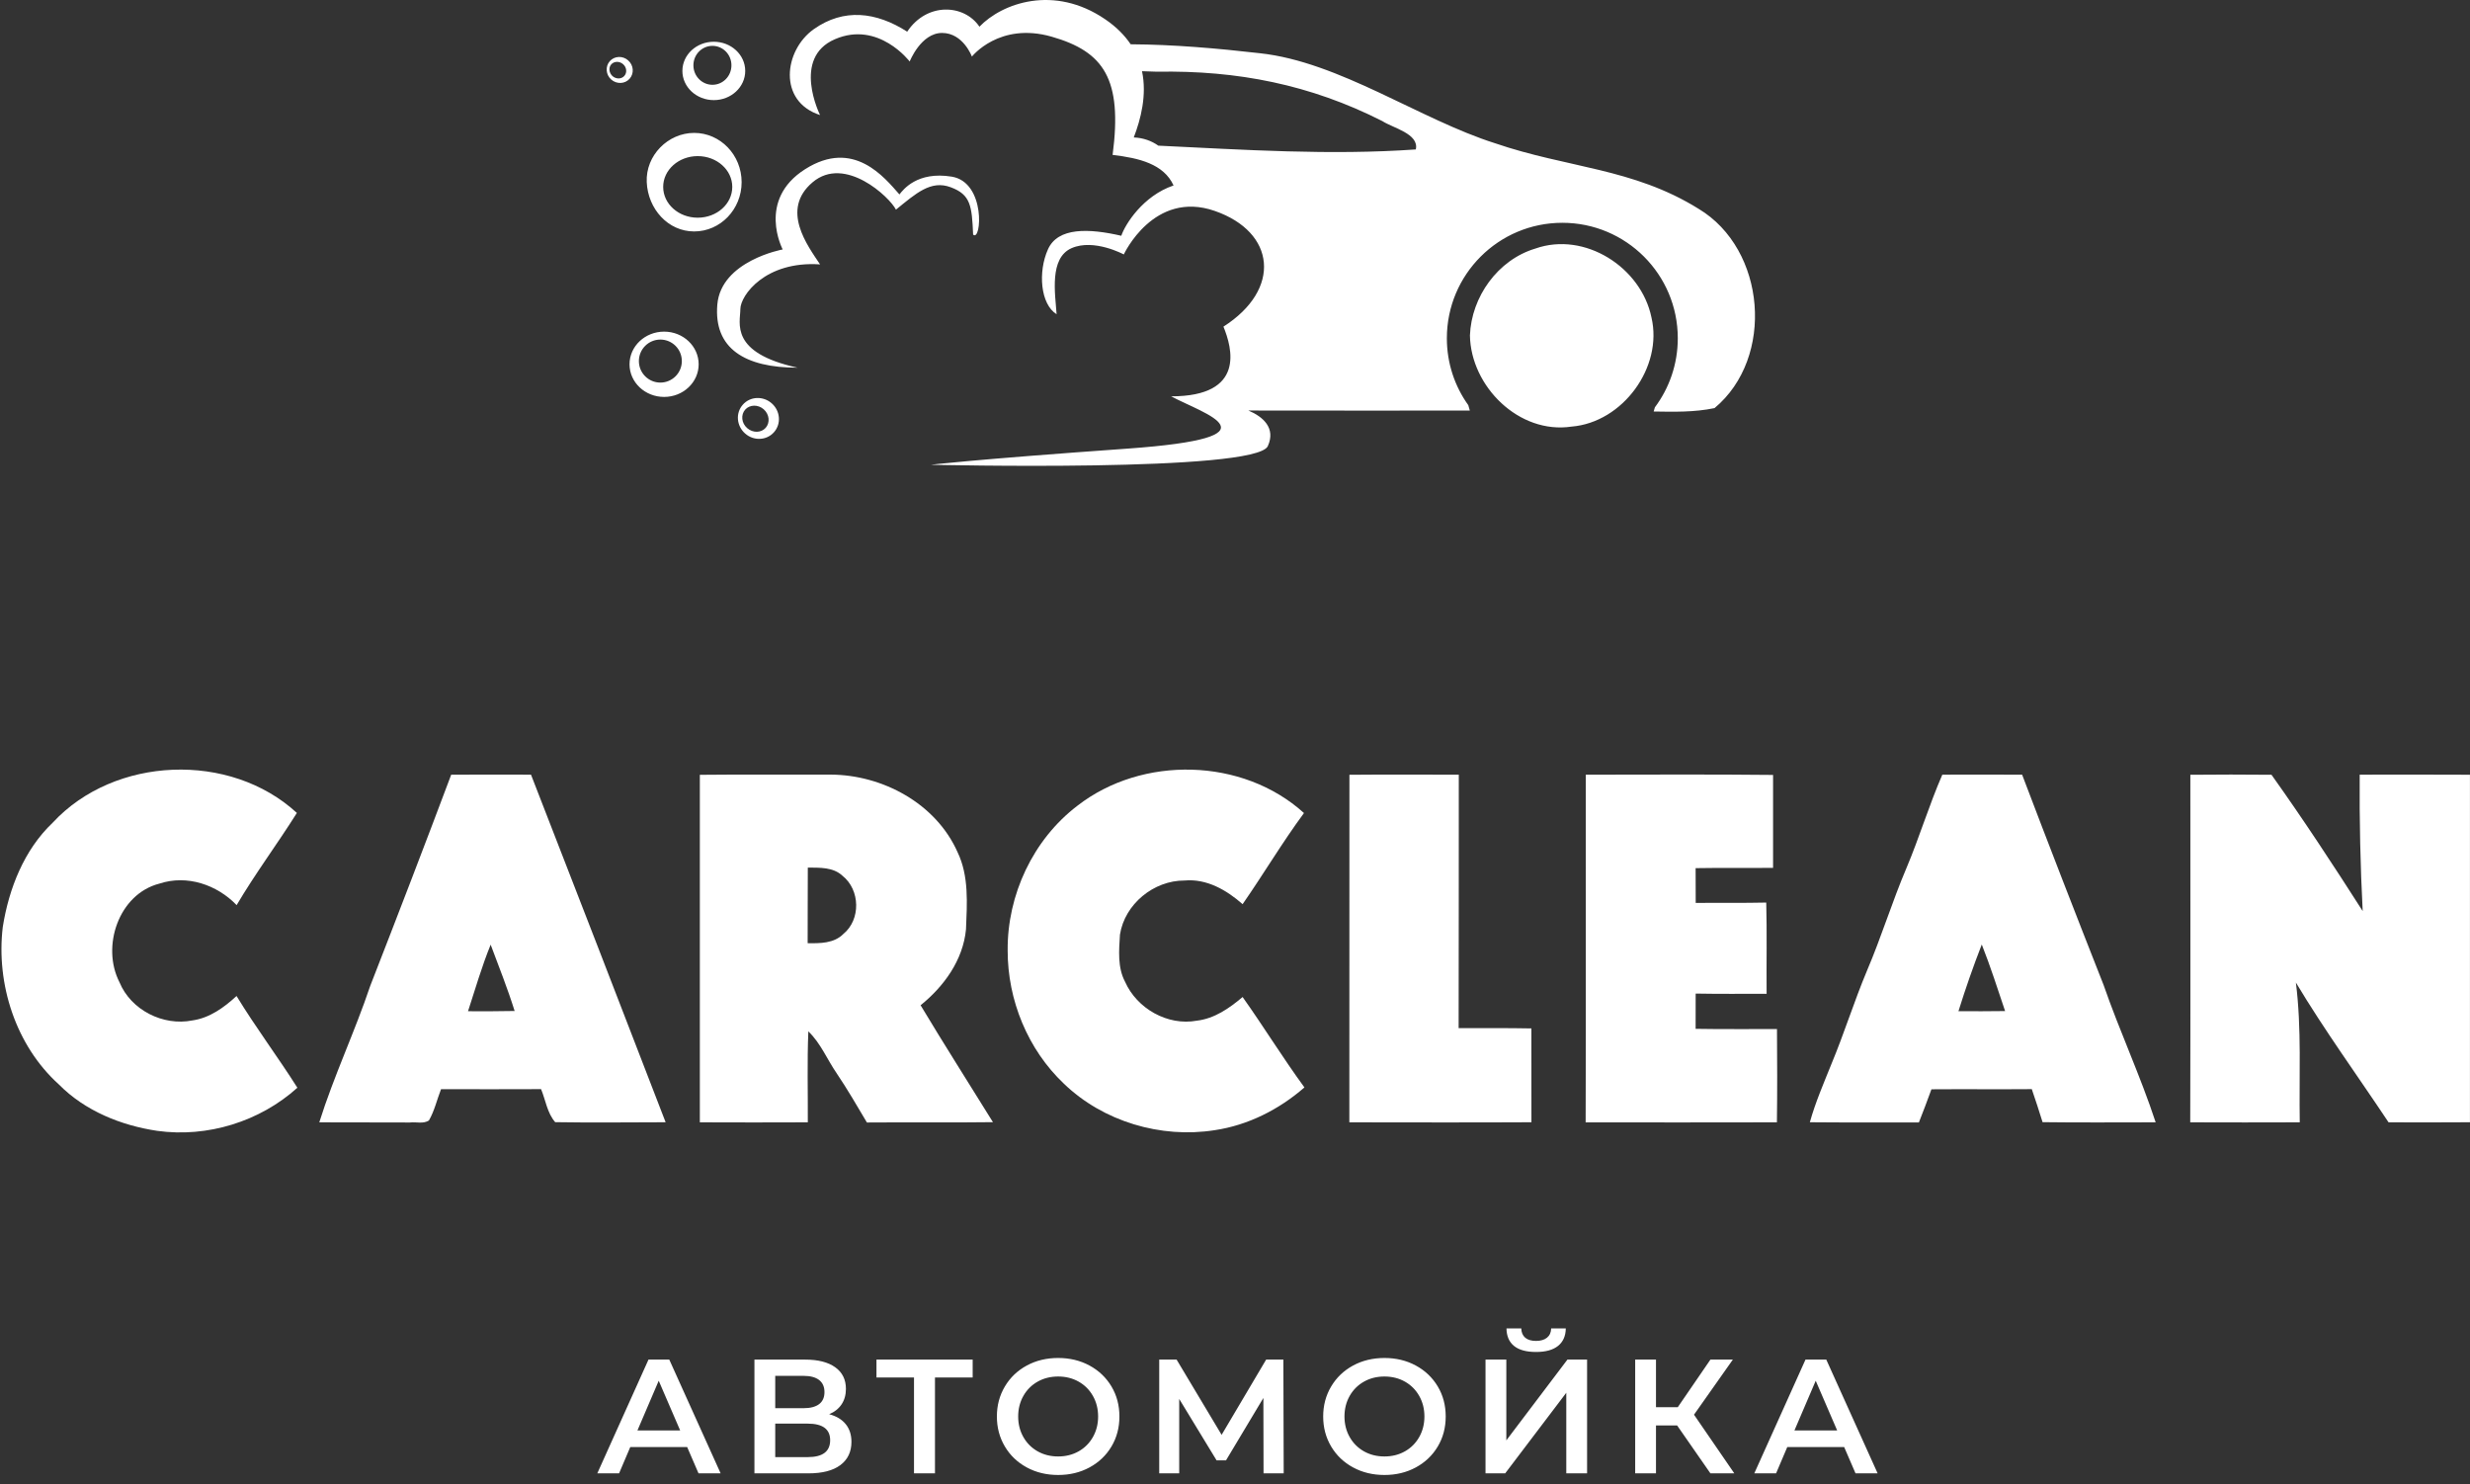
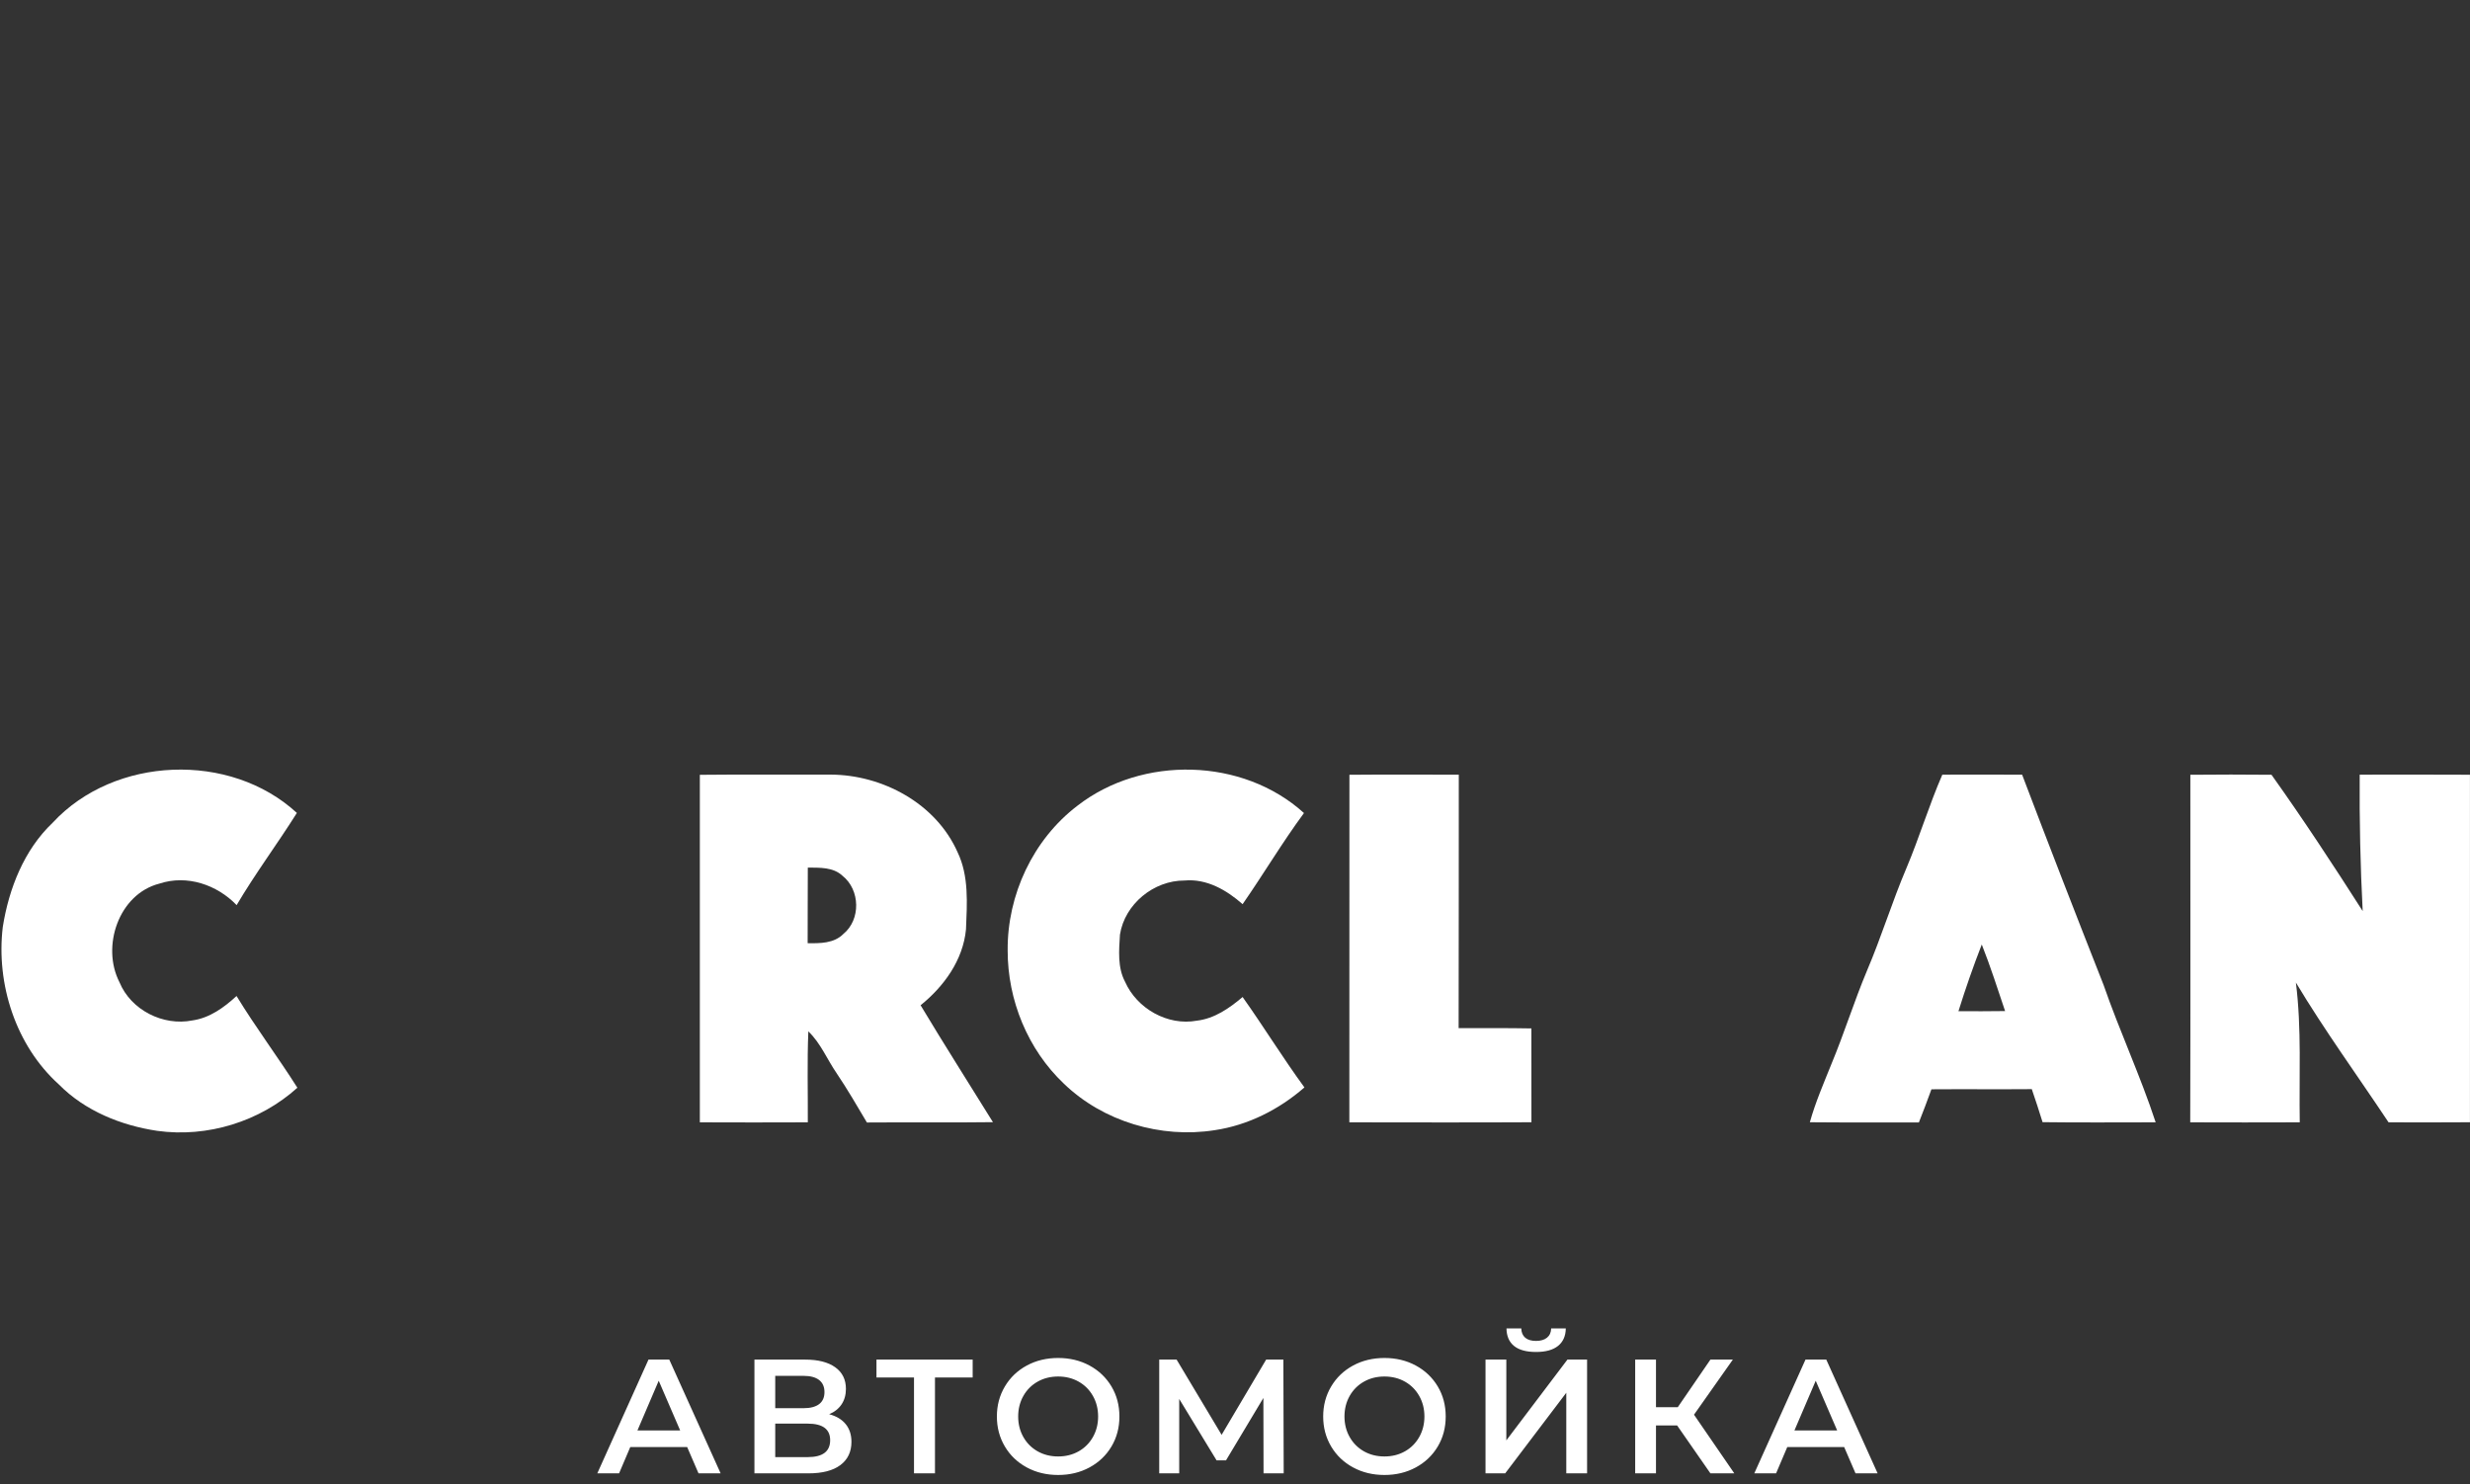
<svg xmlns="http://www.w3.org/2000/svg" width="228px" height="137px" viewBox="0 0 228 137">
  <rect x="0" y="0" width="228" height="137" fill="#333333" stroke="none" />
  <title>logo_white</title>
  <desc>Created with Sketch.</desc>
  <defs />
  <g id="Page-1" stroke="none" stroke-width="1" fill="none" fill-rule="evenodd">
    <g id="logo_white" fill="#FFFFFF">
-       <path d="M141.721,22.945 C146.279,21.333 151.486,24.668 152.441,29.297 C153.525,33.89 149.789,38.994 145.063,39.378 C140.224,40.101 135.768,35.679 135.686,30.965 C135.819,27.402 138.257,23.986 141.721,22.945 Z M68.968,39.515 C69.495,39.98 70.261,39.964 70.68,39.489 C71.099,39.004 71.023,38.246 70.496,37.781 C69.975,37.322 69.209,37.337 68.785,37.812 C68.366,38.292 68.442,39.055 68.968,39.515 Z M71.237,37.231 C72.034,37.933 72.126,39.126 71.447,39.894 C70.767,40.667 69.571,40.717 68.779,40.015 C67.982,39.313 67.885,38.12 68.57,37.352 C69.244,36.584 70.44,36.528 71.237,37.231 Z M60.956,35.315 C62.05,35.315 62.939,34.426 62.939,33.33 C62.939,32.233 62.05,31.344 60.956,31.344 C59.863,31.344 58.974,32.233 58.974,33.33 C58.974,34.426 59.863,35.315 60.956,35.315 Z M61.304,30.611 C63.062,30.611 64.492,31.96 64.492,33.628 C64.492,35.29 63.062,36.639 61.304,36.639 C59.541,36.639 58.11,35.29 58.11,33.628 C58.11,31.96 59.541,30.611 61.304,30.611 Z M57.518,5.926 C57.185,5.633 56.695,5.638 56.424,5.941 C56.158,6.244 56.215,6.73 56.542,7.028 C56.879,7.316 57.364,7.311 57.63,7.007 C57.901,6.704 57.85,6.219 57.518,5.926 Z M56.419,7.341 C55.918,6.896 55.857,6.138 56.286,5.648 C56.72,5.158 57.482,5.128 57.983,5.572 C58.494,6.022 58.55,6.775 58.121,7.265 C57.691,7.755 56.93,7.791 56.419,7.341 Z M61.217,17.25 C61.217,18.827 62.643,20.095 64.405,20.095 C66.168,20.095 67.594,18.827 67.594,17.25 C67.594,15.684 66.168,14.41 64.405,14.41 C62.643,14.41 61.217,15.684 61.217,17.25 Z M68.458,16.816 C68.458,19.327 66.495,21.364 64.078,21.364 C61.662,21.364 59.812,19.287 59.699,16.816 C59.587,14.345 61.662,12.268 64.078,12.268 C66.495,12.268 68.458,14.304 68.458,16.816 Z M65.765,4.233 C64.794,4.233 64.007,5.037 64.007,6.027 C64.007,7.023 64.794,7.826 65.765,7.826 C66.736,7.826 67.517,7.023 67.517,6.027 C67.517,5.037 66.736,4.233 65.765,4.233 Z M65.892,9.241 C64.288,9.241 62.99,8.033 62.99,6.548 C62.99,5.057 64.288,3.854 65.892,3.854 C67.492,3.854 68.79,5.057 68.79,6.548 C68.79,8.033 67.492,9.241 65.892,9.241 Z M74.318,15.618 C78.8,12.773 81.646,16.391 83.025,17.948 C83.368,17.513 84.661,15.79 87.849,16.305 C91.037,16.826 90.588,22.384 89.826,21.652 C89.714,19.004 89.602,17.968 87.762,17.286 C85.923,16.593 84.548,17.857 82.703,19.352 C82.131,18.2 77.992,14.299 75.008,16.826 C72.019,19.352 74.548,22.677 75.698,24.406 C70.639,24.062 68.34,27.276 68.34,28.539 C68.34,29.807 67.308,32.561 73.629,33.941 C68.739,33.941 65.872,32.157 66.214,28.115 C66.562,24.062 72.249,23.026 72.249,23.026 C72.249,23.026 69.832,18.463 74.318,15.618 Z M127.608,11.181 C120.95,7.806 114.225,6.487 106.806,6.618 C106.351,6.603 105.881,6.588 105.416,6.573 C105.881,8.776 105.304,11.005 104.655,12.687 C105.534,12.723 106.295,13.001 106.924,13.445 C114.854,13.824 122.774,14.35 130.689,13.794 C131.026,12.344 128.533,11.798 127.608,11.181 Z M158.266,37.67 C156.417,38.059 154.521,38.014 152.646,37.984 C152.681,37.857 152.712,37.726 152.758,37.6 C154.087,35.821 154.873,33.613 154.873,31.222 C154.873,25.335 150.101,20.565 144.215,20.565 C138.328,20.565 133.556,25.335 133.556,31.222 C133.556,33.527 134.286,35.659 135.533,37.397 C135.579,37.564 135.63,37.736 135.676,37.898 C128.865,37.908 122.049,37.898 115.237,37.893 C116.586,38.464 117.782,39.505 117.031,41.177 C115.937,43.623 85.923,42.9 85.923,42.9 C85.923,42.9 89.602,42.44 104.083,41.41 C118.559,40.374 111.093,38.191 108.104,36.584 C115.002,36.584 113.735,32.102 112.933,30.151 C118.329,26.705 117.756,21.419 112.13,19.469 C106.494,17.513 103.735,23.486 103.735,23.486 C103.735,23.486 100.981,21.995 98.906,22.91 C96.842,23.83 97.399,27.109 97.532,29.004 C96.035,28.079 95.805,25.093 96.73,23.026 C97.644,20.959 100.521,21.076 103.505,21.763 C103.858,20.712 105.503,18.074 108.329,17.119 C107.419,15.133 105.145,14.587 102.703,14.299 C103.623,7.29 101.896,4.764 97.072,3.384 C92.243,2.005 89.714,5.224 89.714,5.224 C89.714,5.224 88.912,3.041 86.96,3.041 C85.008,3.041 83.971,5.678 83.971,5.678 C83.971,5.678 81.094,1.889 77.078,3.617 C73.051,5.335 75.698,10.621 75.698,10.621 C71.784,9.357 72.361,4.648 75.121,2.692 C77.88,0.742 80.869,1.085 83.741,2.924 C85.58,0.165 89.029,0.398 90.409,2.465 C92.504,0.282 97.297,-1.441 102.013,1.777 C103.056,2.485 103.817,3.268 104.369,4.087 C108.36,4.112 112.355,4.461 116.31,4.915 C123.633,5.709 131.088,11.035 138.006,13.223 C144.674,15.512 150.74,15.507 156.79,19.272 C163.024,23.006 163.846,33.026 158.266,37.67 Z" id="Shape" fill-rule="nonzero" />
      <g id="caption" transform="translate(0, 71)" fill-rule="nonzero">
        <path d="M4.867,4.937 C10.558,-1.215 21.242,-1.638 27.404,4.038 C25.601,6.906 23.566,9.627 21.842,12.548 C20.027,10.658 17.252,9.721 14.708,10.564 C10.953,11.531 9.332,16.368 11.029,19.667 C12.084,22.233 15.054,23.729 17.753,23.193 C19.348,22.97 20.684,21.999 21.834,20.937 C23.596,23.831 25.639,26.541 27.45,29.405 C23.983,32.53 19.143,34.027 14.514,33.384 C11.173,32.886 7.844,31.544 5.44,29.107 C1.45,25.509 -0.376,19.822 0.258,14.554 C0.823,11.014 2.221,7.446 4.867,4.937 Z" id="Path" />
        <path d="M99.451,3.376 C105.438,-1.279 114.721,-1.071 120.367,4.049 C118.355,6.774 116.635,9.683 114.702,12.461 C113.229,11.161 111.388,10.091 109.345,10.277 C106.497,10.265 103.821,12.45 103.38,15.276 C103.293,16.727 103.145,18.288 103.851,19.622 C104.945,22.097 107.781,23.711 110.473,23.215 C112.105,23.027 113.483,22.063 114.702,21.031 C116.654,23.775 118.415,26.654 120.409,29.375 C118.066,31.416 115.207,32.867 112.117,33.324 C107.154,34.102 101.827,32.527 98.198,29.024 C94.868,25.868 93.008,21.311 93.015,16.735 C92.97,11.607 95.358,6.494 99.451,3.376 Z" id="Path" />
-         <path d="M41.65,0.508 C44.106,0.497 46.559,0.497 49.015,0.505 C53.173,11.191 57.319,21.889 61.442,32.591 C58.044,32.595 54.642,32.64 51.248,32.583 C50.511,31.737 50.363,30.546 49.945,29.534 C46.866,29.556 43.791,29.537 40.712,29.537 C40.336,30.497 40.112,31.521 39.596,32.421 C39.087,32.768 38.415,32.542 37.838,32.613 C35.047,32.591 32.26,32.621 29.473,32.595 C30.817,28.317 32.746,24.255 34.174,20.007 C36.702,13.519 39.204,7.027 41.65,0.508 Z M43.202,22.343 C44.638,22.346 46.069,22.354 47.504,22.32 C46.855,20.245 46.05,18.227 45.291,16.198 C44.474,18.205 43.874,20.287 43.202,22.343 Z" id="Combined-Shape" />
        <path d="M64.601,0.52 C68.621,0.478 72.646,0.512 76.67,0.501 C81.473,0.52 86.39,3.165 88.387,7.654 C89.454,9.872 89.264,12.393 89.169,14.777 C88.903,17.611 87.142,20.049 84.978,21.791 C87.153,25.419 89.431,28.986 91.656,32.583 C87.78,32.632 83.899,32.583 80.023,32.613 C79.119,31.091 78.231,29.556 77.24,28.086 C76.352,26.798 75.759,25.294 74.616,24.202 C74.499,26.994 74.582,29.798 74.567,32.598 C71.241,32.613 67.919,32.61 64.601,32.598 C64.601,21.908 64.597,11.218 64.601,0.52 Z M74.567,9.083 C74.548,11.41 74.567,13.738 74.552,16.062 C75.691,16.081 76.986,16.085 77.847,15.212 C79.469,13.889 79.408,11.146 77.775,9.846 C76.906,9.026 75.668,9.098 74.567,9.083 Z" id="Combined-Shape" />
        <path d="M124.562,0.516 C127.922,0.486 131.294,0.505 134.658,0.508 C134.643,8.304 134.669,16.107 134.643,23.903 C136.883,23.911 139.119,23.884 141.359,23.93 C141.367,26.817 141.359,29.704 141.363,32.591 C135.759,32.621 130.155,32.602 124.555,32.598 C124.562,21.904 124.551,11.214 124.562,0.516 Z" id="Path" />
-         <path d="M146.382,0.508 C152.142,0.508 157.901,0.467 163.668,0.531 C163.665,3.388 163.661,6.248 163.668,9.109 C161.284,9.132 158.9,9.094 156.519,9.135 C156.523,10.205 156.523,11.278 156.527,12.347 C158.695,12.321 160.866,12.363 163.038,12.313 C163.11,15.121 163.05,17.929 163.072,20.733 C160.889,20.733 158.702,20.755 156.523,20.714 C156.527,21.798 156.523,22.883 156.519,23.967 C159.021,24.013 161.527,23.979 164.029,23.99 C164.048,26.858 164.063,29.734 164.022,32.598 C158.133,32.61 152.252,32.61 146.367,32.602 C146.405,21.9 146.367,11.206 146.382,0.508 Z" id="Path" />
        <path d="M179.292,0.505 C181.748,0.497 184.201,0.497 186.658,0.508 C189.118,6.997 191.635,13.466 194.179,19.924 C195.66,24.194 197.573,28.302 198.985,32.598 C195.504,32.598 192.026,32.629 188.545,32.583 C188.237,31.559 187.888,30.546 187.55,29.534 C184.459,29.56 181.373,29.526 178.286,29.549 C177.906,30.573 177.538,31.597 177.128,32.61 C173.775,32.598 170.419,32.625 167.063,32.591 C167.575,30.751 168.342,28.993 169.052,27.221 C170.237,24.379 171.148,21.432 172.34,18.594 C173.665,15.491 174.649,12.257 175.97,9.151 C177.173,6.305 178.058,3.339 179.292,0.505 Z M180.78,22.339 C182.212,22.346 183.647,22.35 185.086,22.327 C184.391,20.268 183.734,18.201 182.933,16.183 C182.143,18.208 181.429,20.264 180.78,22.339 Z" id="Combined-Shape" />
        <path d="M202.186,0.516 C204.684,0.493 207.179,0.489 209.677,0.516 C212.608,4.627 215.376,8.848 218.094,13.099 C217.878,8.905 217.787,4.707 217.817,0.505 C221.208,0.505 224.598,0.489 227.996,0.512 C228,11.206 228,21.9 227.996,32.591 C225.487,32.613 222.985,32.602 220.482,32.598 C217.624,28.302 214.582,24.122 211.928,19.697 C212.468,23.975 212.213,28.298 212.285,32.598 C208.914,32.61 205.542,32.61 202.175,32.598 C202.205,21.9 202.182,11.206 202.186,0.516 Z" id="Path" />
      </g>
      <path d="M63.43,133.57 L58.18,133.57 L57.145,136 L55.135,136 L59.86,125.5 L61.78,125.5 L66.52,136 L64.48,136 L63.43,133.57 Z M62.785,132.04 L60.805,127.45 L58.84,132.04 L62.785,132.04 Z M76.54,130.54 C77.21,130.72 77.72,131.027 78.07,131.463 C78.42,131.898 78.595,132.44 78.595,133.09 C78.595,134.01 78.255,134.725 77.575,135.235 C76.895,135.745 75.91,136 74.62,136 L69.64,136 L69.64,125.5 L74.335,125.5 C75.515,125.5 76.435,125.735 77.095,126.205 C77.755,126.675 78.085,127.34 78.085,128.2 C78.085,128.75 77.953,129.225 77.688,129.625 C77.422,130.025 77.04,130.33 76.54,130.54 Z M71.56,129.985 L74.17,129.985 C74.8,129.985 75.28,129.86 75.61,129.61 C75.94,129.36 76.105,128.99 76.105,128.5 C76.105,128.01 75.94,127.638 75.61,127.382 C75.28,127.127 74.8,127 74.17,127 L71.56,127 L71.56,129.985 Z M74.56,134.5 C75.94,134.5 76.63,133.98 76.63,132.94 C76.63,131.92 75.94,131.41 74.56,131.41 L71.56,131.41 L71.56,134.5 L74.56,134.5 Z M89.785,127.15 L86.305,127.15 L86.305,136 L84.37,136 L84.37,127.15 L80.905,127.15 L80.905,125.5 L89.785,125.5 L89.785,127.15 Z M97.675,136.15 C96.605,136.15 95.64,135.918 94.78,135.452 C93.92,134.987 93.245,134.343 92.755,133.518 C92.265,132.692 92.02,131.77 92.02,130.75 C92.02,129.73 92.265,128.808 92.755,127.983 C93.245,127.157 93.92,126.513 94.78,126.047 C95.64,125.582 96.605,125.35 97.675,125.35 C98.745,125.35 99.71,125.582 100.57,126.047 C101.43,126.513 102.105,127.155 102.595,127.975 C103.085,128.795 103.33,129.72 103.33,130.75 C103.33,131.78 103.085,132.705 102.595,133.525 C102.105,134.345 101.43,134.987 100.57,135.452 C99.71,135.918 98.745,136.15 97.675,136.15 Z M97.675,134.44 C98.375,134.44 99.005,134.283 99.565,133.968 C100.125,133.652 100.565,133.213 100.885,132.648 C101.205,132.082 101.365,131.45 101.365,130.75 C101.365,130.05 101.205,129.418 100.885,128.852 C100.565,128.287 100.125,127.848 99.565,127.532 C99.005,127.217 98.375,127.06 97.675,127.06 C96.975,127.06 96.345,127.217 95.785,127.532 C95.225,127.848 94.785,128.287 94.465,128.852 C94.145,129.418 93.985,130.05 93.985,130.75 C93.985,131.45 94.145,132.082 94.465,132.648 C94.785,133.213 95.225,133.652 95.785,133.968 C96.345,134.283 96.975,134.44 97.675,134.44 Z M116.635,136 L116.62,129.04 L113.17,134.8 L112.3,134.8 L108.85,129.13 L108.85,136 L107.005,136 L107.005,125.5 L108.61,125.5 L112.765,132.445 L116.875,125.5 L118.465,125.5 L118.495,136 L116.635,136 Z M127.795,136.15 C126.725,136.15 125.76,135.918 124.9,135.452 C124.04,134.987 123.365,134.343 122.875,133.518 C122.385,132.692 122.14,131.77 122.14,130.75 C122.14,129.73 122.385,128.808 122.875,127.983 C123.365,127.157 124.04,126.513 124.9,126.047 C125.76,125.582 126.725,125.35 127.795,125.35 C128.865,125.35 129.83,125.582 130.69,126.047 C131.55,126.513 132.225,127.155 132.715,127.975 C133.205,128.795 133.45,129.72 133.45,130.75 C133.45,131.78 133.205,132.705 132.715,133.525 C132.225,134.345 131.55,134.987 130.69,135.452 C129.83,135.918 128.865,136.15 127.795,136.15 Z M127.795,134.44 C128.495,134.44 129.125,134.283 129.685,133.968 C130.245,133.652 130.685,133.213 131.005,132.648 C131.325,132.082 131.485,131.45 131.485,130.75 C131.485,130.05 131.325,129.418 131.005,128.852 C130.685,128.287 130.245,127.848 129.685,127.532 C129.125,127.217 128.495,127.06 127.795,127.06 C127.095,127.06 126.465,127.217 125.905,127.532 C125.345,127.848 124.905,128.287 124.585,128.852 C124.265,129.418 124.105,130.05 124.105,130.75 C124.105,131.45 124.265,132.082 124.585,132.648 C124.905,133.213 125.345,133.652 125.905,133.968 C126.465,134.283 127.095,134.44 127.795,134.44 Z M137.125,125.5 L139.045,125.5 L139.045,132.955 L144.685,125.5 L146.5,125.5 L146.5,136 L144.58,136 L144.58,128.56 L138.94,136 L137.125,136 L137.125,125.5 Z M141.79,124.795 C140.89,124.795 140.213,124.61 139.757,124.24 C139.302,123.87 139.07,123.33 139.06,122.62 L140.425,122.62 C140.435,122.99 140.555,123.275 140.785,123.475 C141.015,123.675 141.35,123.775 141.79,123.775 C142.22,123.775 142.557,123.675 142.803,123.475 C143.048,123.275 143.175,122.99 143.185,122.62 L144.535,122.62 C144.525,123.32 144.288,123.857 143.822,124.233 C143.357,124.608 142.68,124.795 141.79,124.795 Z M154.81,131.575 L152.86,131.575 L152.86,136 L150.94,136 L150.94,125.5 L152.86,125.5 L152.86,129.895 L154.87,129.895 L157.885,125.5 L159.955,125.5 L156.37,130.585 L160.09,136 L157.885,136 L154.81,131.575 Z M170.23,133.57 L164.98,133.57 L163.945,136 L161.935,136 L166.66,125.5 L168.58,125.5 L173.32,136 L171.28,136 L170.23,133.57 Z M169.585,132.04 L167.605,127.45 L165.64,132.04 L169.585,132.04 Z" id="автомойка" />
    </g>
  </g>
</svg>